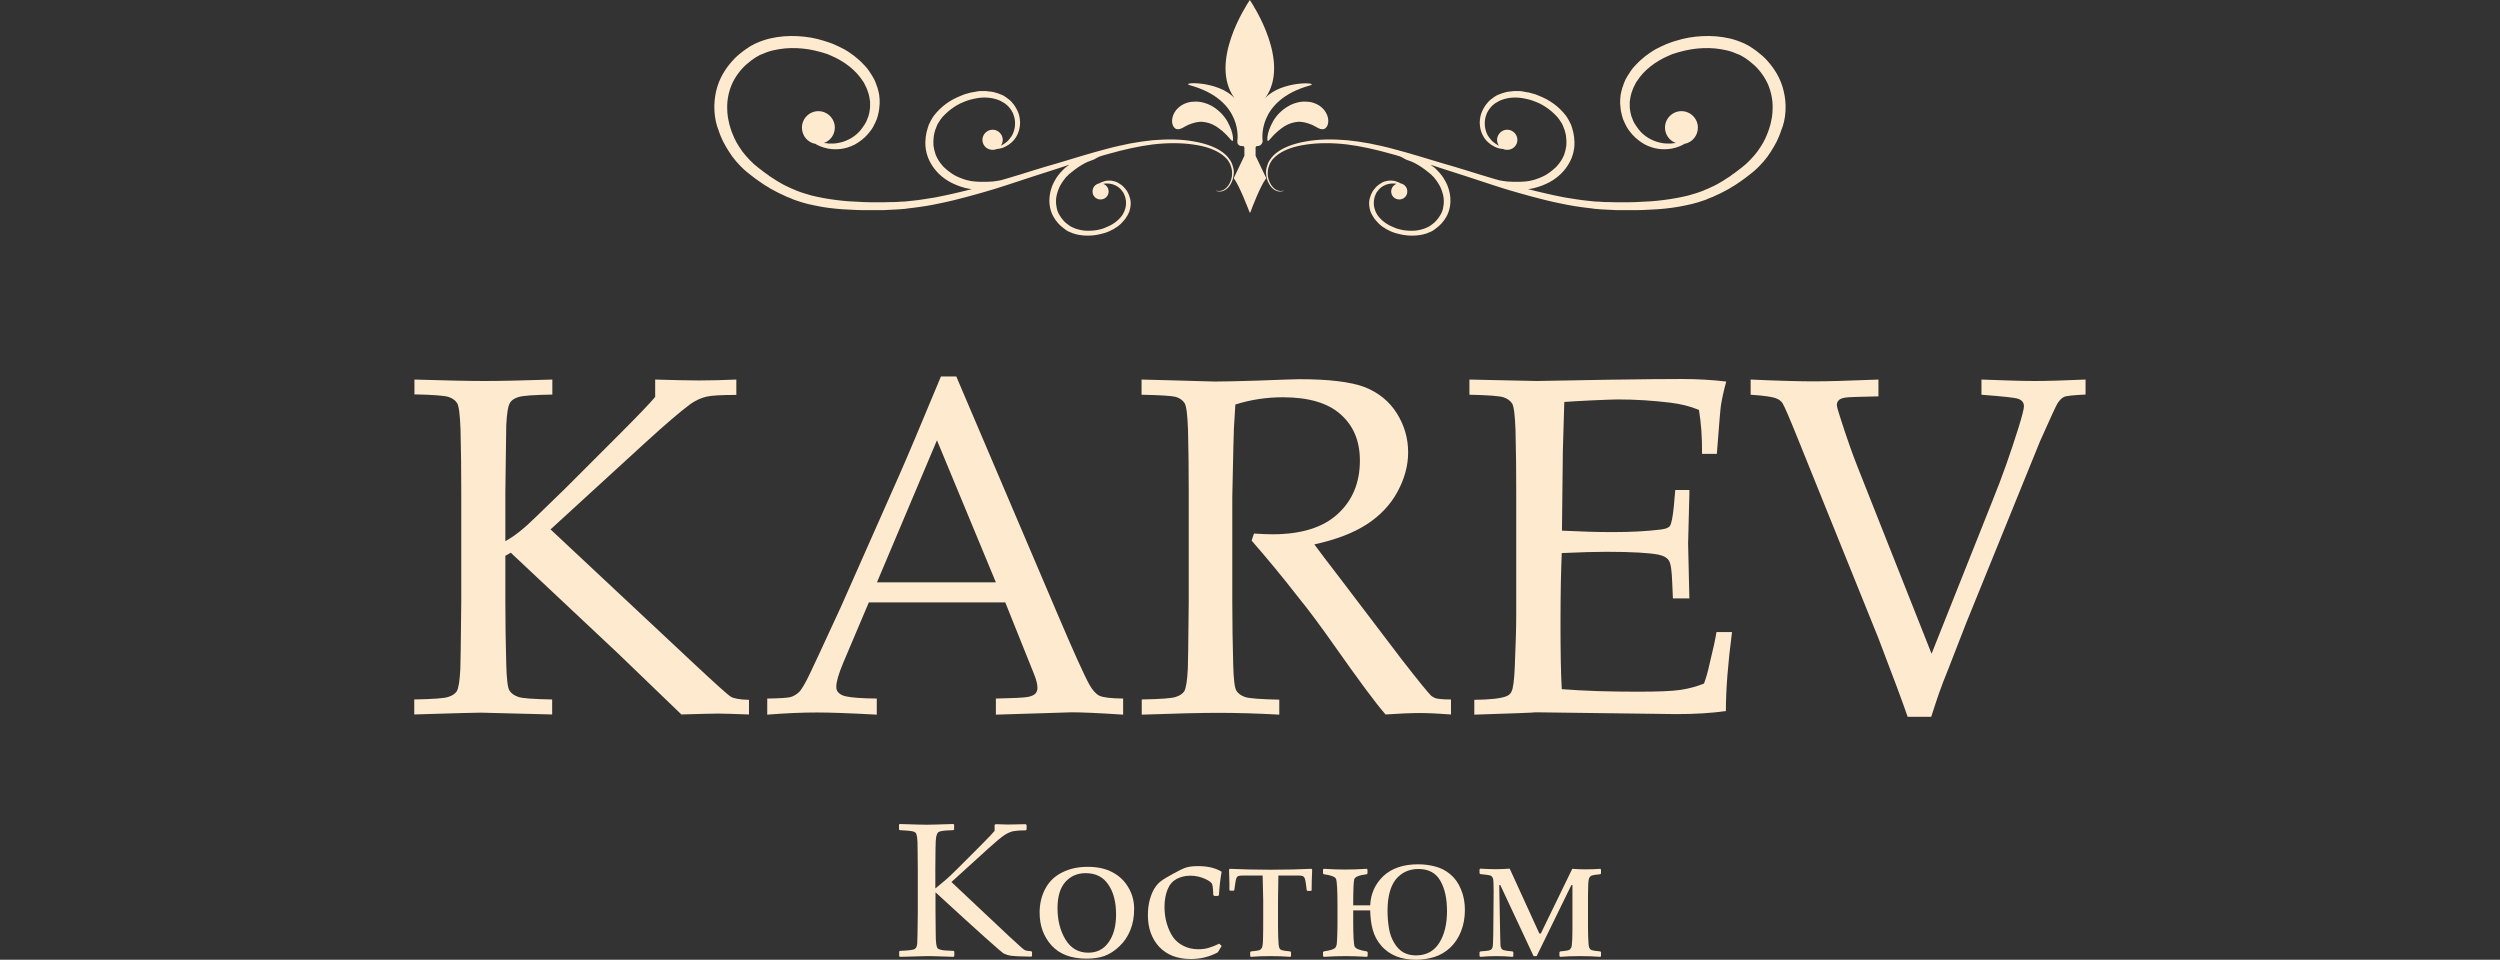
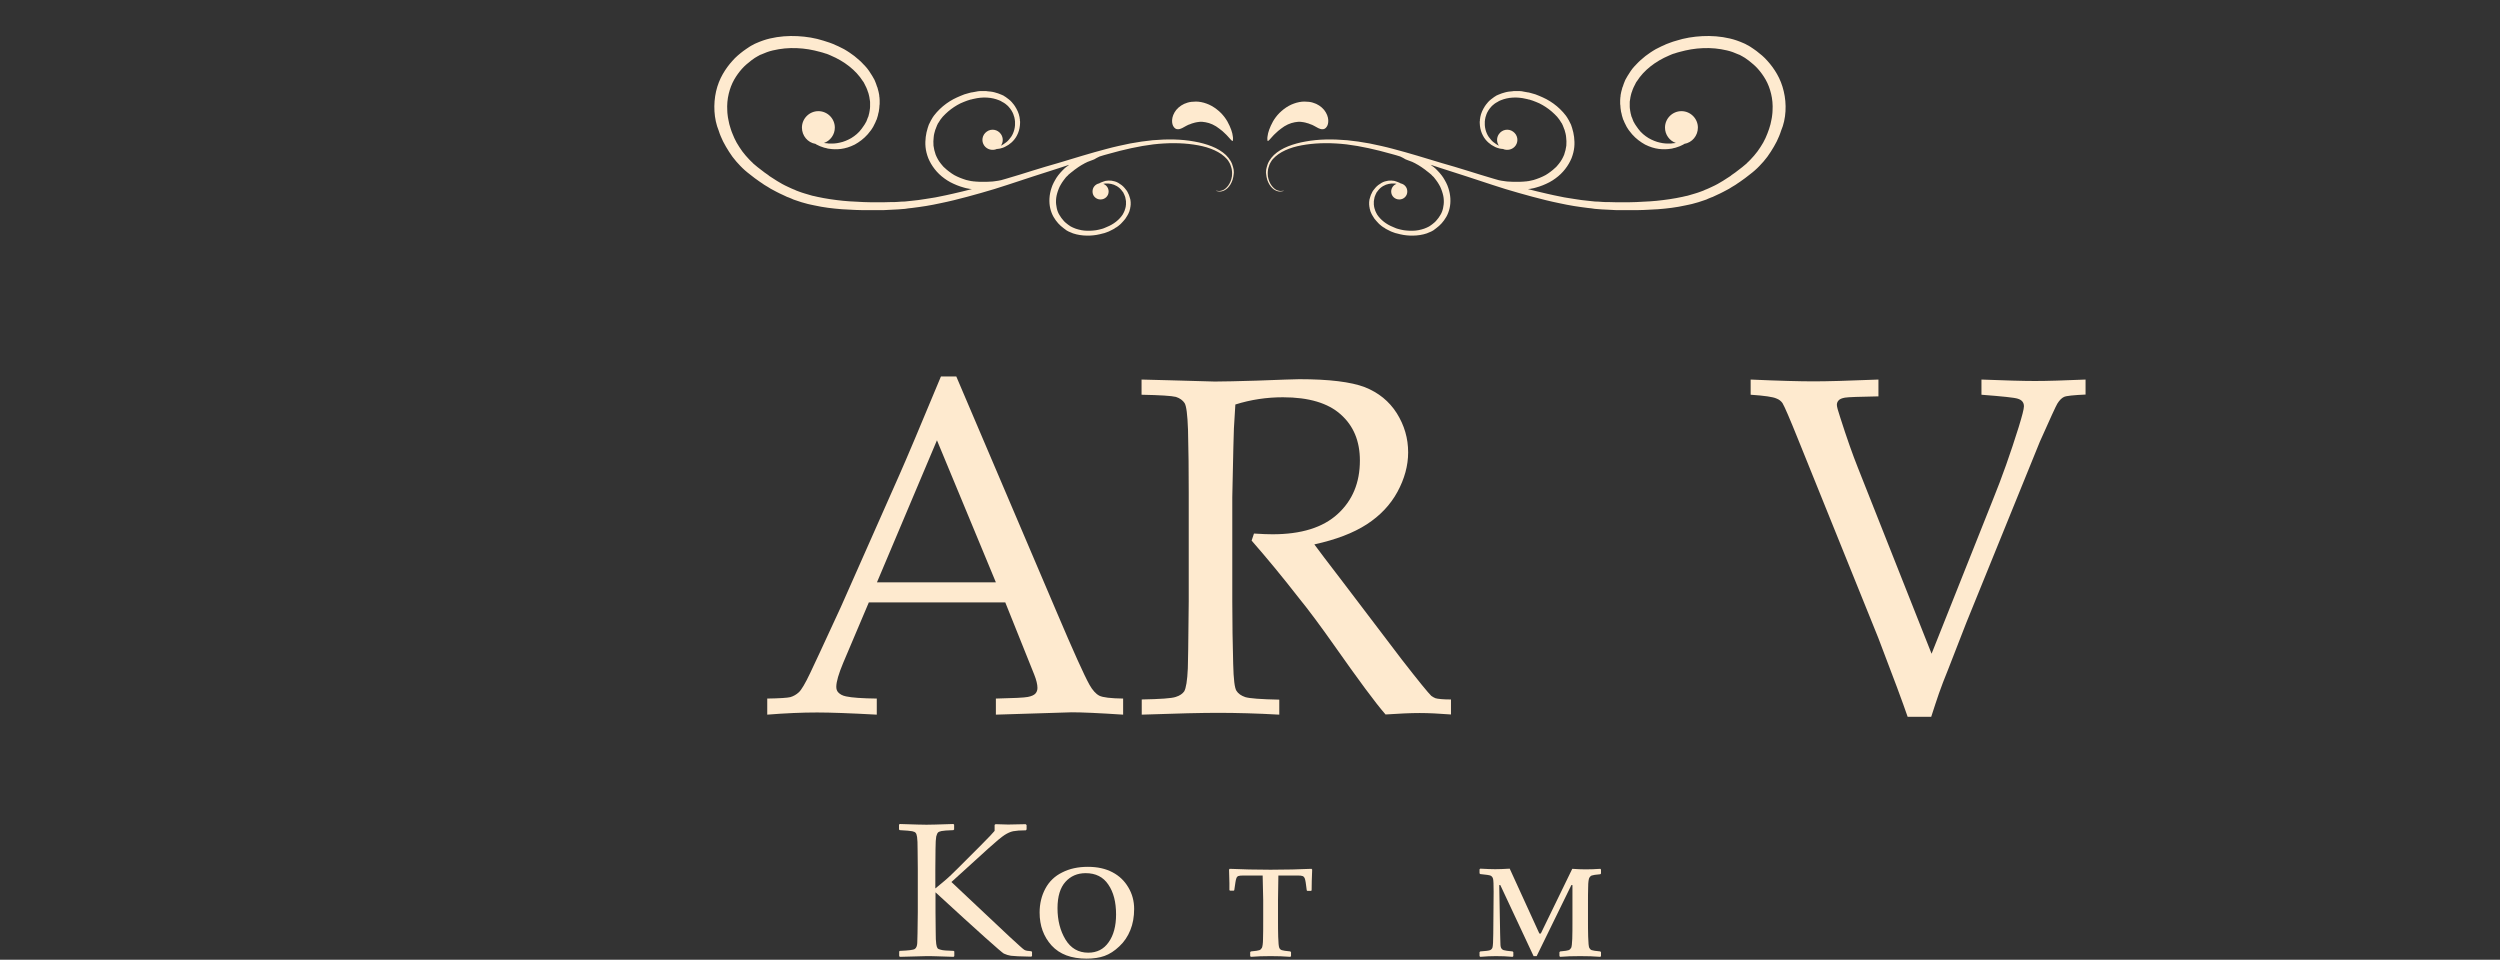
<svg xmlns="http://www.w3.org/2000/svg" id="Слой_1" x="0px" y="0px" viewBox="0 0 1383.2 531" style="enable-background:new 0 0 1383.2 531;" xml:space="preserve">
  <rect x="0" y="0" width="1383.2" height="531" fill="#333333" stroke="none" />
  <style type="text/css"> .st0{fill:#FEEACF;} </style>
  <g>
    <g>
      <path class="st0" d="M986.9,50.5c-0.8-3.5-2.1-6.7-3.7-9.5c-1.6-2.8-3.4-5.2-5.3-7.3c-1.8-2.1-4-3.9-6.1-5.5 c-0.6-0.4-1.1-0.8-1.7-1.2c-0.3-0.2-0.6-0.4-0.9-0.6l-0.9-0.6c-0.6-0.4-1.2-0.7-1.8-1l-0.9-0.5l-0.9-0.4c-2.5-1.1-5-2-7.6-2.6 c-2.6-0.6-5.1-1-7.7-1.2c-5.1-0.4-10.1-0.1-14.9,0.7c-2.4,0.4-4.8,1-7,1.7c-1.2,0.3-2.3,0.7-3.4,1.1c-0.6,0.2-1.1,0.4-1.6,0.6 c-0.5,0.2-1.1,0.4-1.6,0.7c-0.5,0.2-1.1,0.5-1.6,0.7c-0.5,0.3-1,0.5-1.6,0.8l-0.8,0.4l-0.8,0.4c-0.5,0.3-1,0.6-1.5,0.9 c-0.5,0.3-1,0.6-1.4,0.9l-0.7,0.5l-0.7,0.5c-0.5,0.3-0.9,0.7-1.4,1c-0.4,0.4-0.9,0.7-1.3,1.1c-0.4,0.3-0.9,0.7-1.3,1.1 c-0.4,0.4-0.8,0.7-1.2,1.1c-0.8,0.8-1.6,1.6-2.3,2.4c-1.5,1.6-2.7,3.5-3.8,5.3c-0.3,0.5-0.5,0.9-0.8,1.4l-0.4,0.7l-0.3,0.7 c-0.2,0.5-0.4,1-0.6,1.5c-0.2,0.5-0.3,1-0.5,1.5l-0.3,0.7c-0.1,0.2-0.1,0.5-0.2,0.8c-0.1,0.5-0.3,1-0.4,1.5 c-0.1,0.5-0.2,1-0.3,1.5l-0.1,0.8c0,0.3,0,0.5-0.1,0.8c0,0.5-0.1,1-0.1,1.5c0,0.5,0,1,0,1.5l0,0.7l0.1,0.7c0,0.5,0.1,1,0.1,1.5 c0.1,0.5,0.1,1,0.2,1.4c0,0.2,0.1,0.5,0.1,0.7l0.2,0.7c0.1,0.5,0.2,0.9,0.3,1.4c0.1,0.4,0.3,0.9,0.4,1.3c0.1,0.2,0.1,0.4,0.2,0.7 l0.3,0.6c0.2,0.4,0.3,0.8,0.5,1.2c0.2,0.4,0.4,0.8,0.6,1.2l0.3,0.6c0.1,0.2,0.2,0.4,0.3,0.6c0.2,0.4,0.5,0.7,0.7,1.1 c0.2,0.4,0.5,0.7,0.7,1c0.5,0.7,1,1.3,1.6,2c2.2,2.5,4.7,4.3,7.2,5.7c2.6,1.3,5.2,2.1,7.6,2.4c2.4,0.3,4.7,0.2,6.6-0.1 c0.2,0,0.5-0.1,0.7-0.1c0.2-0.1,0.5-0.1,0.7-0.2c0.4-0.1,0.9-0.2,1.3-0.3c0.8-0.3,1.6-0.5,2.3-0.8c0.7-0.3,1.3-0.6,1.9-0.9 c0.2-0.1,0.4-0.2,0.6-0.4c4.3-0.7,7.5-4.5,7.5-9c0-5-4.1-9.1-9.1-9.1s-9.1,4.1-9.1,9.1c0,3.9,2.5,7.3,6,8.5 c-0.2,0-0.4,0.1-0.7,0.1c-0.4,0-0.8,0.1-1.2,0.1c-0.2,0-0.4,0.1-0.6,0.1c-0.2,0-0.4,0-0.6,0c-1.7,0.1-3.7,0-5.7-0.5 c-2-0.4-4.2-1.3-6.3-2.5c-2.1-1.3-4.1-2.9-5.7-5.1c-0.4-0.6-0.8-1.1-1.2-1.7c-0.2-0.3-0.4-0.6-0.6-0.9c-0.2-0.3-0.3-0.6-0.5-0.9 c-0.1-0.2-0.2-0.3-0.3-0.5l-0.2-0.5c-0.1-0.3-0.3-0.7-0.4-1c-0.1-0.3-0.2-0.7-0.4-1l-0.2-0.5c-0.1-0.2-0.1-0.4-0.1-0.5 c-0.1-0.4-0.2-0.7-0.3-1.1c-0.1-0.4-0.1-0.7-0.2-1.1l-0.1-0.6c0-0.2,0-0.4-0.1-0.6c0-0.4-0.1-0.8-0.1-1.2c0-0.4,0-0.8,0-1.2l0-0.6 l0-0.6c0-0.4,0-0.8,0.1-1.2c0.1-0.4,0.1-0.8,0.2-1.2c0-0.2,0-0.4,0.1-0.6l0.1-0.6c0.1-0.4,0.2-0.8,0.3-1.2 c0.1-0.4,0.2-0.8,0.4-1.2c0.1-0.2,0.1-0.4,0.2-0.6l0.2-0.6c0.2-0.4,0.3-0.8,0.5-1.2c0.2-0.4,0.4-0.8,0.6-1.2l0.3-0.6l0.3-0.6 c0.2-0.4,0.4-0.8,0.7-1.1c3.8-6,10.2-11,17.8-14.2c0.5-0.2,1-0.4,1.4-0.6c0.5-0.2,1-0.4,1.5-0.5c1-0.3,2-0.7,3-0.9 c2-0.6,4.2-1,6.3-1.4c4.3-0.7,8.8-0.9,13.2-0.5c2.2,0.2,4.4,0.6,6.6,1.1c2.2,0.5,4.3,1.3,6.3,2.2l0.8,0.3l0.7,0.4 c0.5,0.3,1,0.5,1.4,0.8l0.7,0.4c0.2,0.1,0.5,0.3,0.7,0.5c0.5,0.3,0.9,0.7,1.4,1c1.8,1.4,3.6,2.9,5.1,4.6c1.5,1.7,3,3.7,4.3,6 c1.3,2.3,2.3,4.9,3,7.8c0.7,2.9,1,6,0.8,9.3c0,0.8-0.1,1.6-0.2,2.5c-0.1,0.8-0.2,1.7-0.4,2.5c-0.3,1.7-0.7,3.4-1.3,5.1 c-0.5,1.7-1.3,3.4-2,5.1c-0.8,1.7-1.7,3.4-2.8,5c-1,1.6-2.2,3.2-3.5,4.7c-0.7,0.7-1.3,1.5-2,2.2c-0.4,0.4-0.7,0.7-1.1,1.1 c-0.4,0.3-0.7,0.7-1.1,1.1c-0.4,0.4-0.8,0.7-1.2,1c-0.4,0.3-0.8,0.7-1.2,1c-0.9,0.7-1.7,1.3-2.6,2c-0.4,0.3-0.9,0.7-1.3,1 c-0.4,0.3-0.9,0.6-1.3,0.9c-0.4,0.3-0.9,0.6-1.3,1c-0.4,0.3-0.9,0.6-1.4,0.9c-0.9,0.6-1.9,1.2-2.8,1.8c-1,0.6-1.9,1.1-2.9,1.7 c-1,0.6-2,1-3,1.5c-0.5,0.2-1,0.5-1.5,0.7c-0.5,0.3-1,0.4-1.6,0.7c-0.5,0.2-1.1,0.4-1.6,0.7c-0.5,0.2-1.1,0.4-1.6,0.6 c-1.1,0.4-2.2,0.8-3.3,1.1c-1.1,0.3-2.2,0.7-3.4,1c-0.6,0.2-1.1,0.3-1.7,0.4c-0.6,0.1-1.1,0.3-1.7,0.4c-4.6,1-9.4,1.7-14.3,2.2 c-1.2,0.1-2.5,0.2-3.7,0.3l-1.9,0.1l-1.9,0.1c-1.2,0.1-2.5,0.1-3.8,0.2c-1.3,0-2.5,0.1-3.8,0.1c-1.3,0-2.5,0-3.8,0 c-1.3,0-2.5,0-3.8,0c-1.3,0-2.5-0.1-3.8-0.1l-1.9,0c-0.6,0-1.3-0.1-1.9-0.1c-1.3-0.1-2.5-0.2-3.8-0.2c-1.3-0.1-2.5-0.3-3.8-0.4 c-2.5-0.2-5.1-0.6-7.6-1c-1.3-0.2-2.5-0.4-3.8-0.6c-1.3-0.2-2.5-0.4-3.8-0.7c-2.5-0.5-5-1-7.5-1.6c-3.6-0.8-7.2-1.7-10.7-2.6 c0,0,0.1,0,0.1,0c0.4,0,0.7-0.1,1.1-0.1c0.4-0.1,0.7-0.1,1.1-0.2c0.7-0.1,1.4-0.3,2.1-0.5c1.4-0.4,2.7-0.8,3.9-1.3 c1.3-0.5,2.5-1.1,3.7-1.7c1.2-0.7,2.3-1.3,3.3-2.1c4.2-3,7.2-7.1,8.9-11.2c0.8-2.1,1.3-4.1,1.5-6.1c0.2-2,0.1-3.9-0.1-5.6 c-0.2-1.7-0.6-3.4-1.1-5c-0.1-0.4-0.3-0.8-0.4-1.2c-0.1-0.2-0.1-0.4-0.2-0.6l-0.3-0.6c-0.2-0.4-0.4-0.8-0.6-1.2l-0.3-0.6l-0.3-0.5 c-0.8-1.5-1.8-2.8-2.9-4c-1.1-1.2-2.2-2.3-3.4-3.3c-2.4-2-5.1-3.7-7.8-4.9c-1.4-0.6-2.7-1.2-4.1-1.7c-0.7-0.2-1.4-0.4-2.1-0.6 c-0.4-0.1-0.7-0.2-1.1-0.3c-0.4-0.1-0.7-0.2-1.1-0.2c-0.4-0.1-0.7-0.1-1.1-0.2c-0.4-0.1-0.7-0.1-1.1-0.2l-0.5-0.1l-0.5-0.1 c-0.4,0-0.7-0.1-1.1-0.1c-0.4,0-0.7,0-1.1,0l-0.5,0l-0.5,0c-0.4,0-0.7,0-1,0c-0.3,0-0.7,0-1,0.1c-0.3,0-0.7,0.1-1,0.1 c-0.3,0-0.7,0.1-1,0.1c-0.7,0.1-1.3,0.2-2,0.4c-1.3,0.3-2.6,0.8-3.8,1.3c-0.3,0.1-0.6,0.3-0.9,0.4l-0.4,0.2l-0.4,0.3 c-0.3,0.2-0.6,0.3-0.8,0.5c-0.3,0.2-0.5,0.4-0.8,0.6l-0.4,0.3c-0.1,0.1-0.2,0.2-0.4,0.3c-0.2,0.2-0.5,0.4-0.7,0.6 c-0.2,0.2-0.5,0.4-0.7,0.7l-0.3,0.3c-0.1,0.1-0.2,0.2-0.3,0.4c-0.2,0.2-0.4,0.5-0.6,0.7c-0.2,0.3-0.4,0.5-0.5,0.7l-0.3,0.4 l-0.2,0.4c-0.2,0.3-0.3,0.5-0.5,0.8c-0.1,0.3-0.3,0.5-0.4,0.8c-0.1,0.1-0.1,0.3-0.2,0.4l-0.2,0.4c-0.1,0.3-0.2,0.5-0.3,0.8 c-0.1,0.3-0.2,0.5-0.3,0.8c0,0.1-0.1,0.3-0.1,0.4l-0.1,0.4c-0.1,0.3-0.1,0.5-0.2,0.8c0,0.3-0.1,0.5-0.1,0.8l-0.1,0.4 c0,0.1,0,0.3,0,0.4c0,0.3,0,0.5-0.1,0.8c0,0.3,0,0.5,0,0.8c0,0.5,0.1,1,0.1,1.5c0.2,2,0.8,3.9,1.6,5.4c0.8,1.6,1.9,2.9,3,3.9 c1.1,1,2.3,1.8,3.4,2.3c0.1,0.1,0.3,0.1,0.4,0.2c0.1,0.1,0.3,0.1,0.4,0.2c0.3,0.1,0.5,0.2,0.8,0.3c0.5,0.1,1,0.3,1.4,0.4 c0.4,0.1,0.9,0.1,1.3,0.2c0.1,0,0.3,0,0.4,0c2.4,1.1,5.4,0.4,7-1.8c1.8-2.5,1.2-6-1.4-7.8c-2.5-1.8-6-1.2-7.8,1.4 c-1.4,2-1.3,4.6,0,6.4c-0.1-0.1-0.3-0.1-0.4-0.2c-0.2-0.1-0.4-0.2-0.7-0.4c-0.1-0.1-0.2-0.1-0.3-0.2c-0.1-0.1-0.2-0.1-0.3-0.2 c-0.9-0.6-1.9-1.3-2.7-2.3c-0.9-1-1.7-2.1-2.3-3.5c-0.6-1.4-1-2.9-1.1-4.6c0-0.4,0-0.8,0-1.3c0-0.2,0-0.4,0-0.7 c0-0.2,0.1-0.4,0.1-0.7c0-0.1,0-0.2,0-0.3l0.1-0.3c0-0.2,0.1-0.4,0.1-0.7c0.1-0.2,0.1-0.4,0.2-0.7l0.1-0.3c0-0.1,0.1-0.2,0.1-0.3 c0.1-0.2,0.2-0.4,0.2-0.7c0.1-0.2,0.2-0.4,0.3-0.6l0.1-0.3c0.1-0.1,0.1-0.2,0.2-0.3c0.1-0.2,0.2-0.4,0.3-0.6 c0.1-0.2,0.3-0.4,0.4-0.6l0.2-0.3l0.2-0.3c0.2-0.2,0.3-0.4,0.5-0.6c0.2-0.2,0.3-0.4,0.5-0.6c0.1-0.1,0.2-0.2,0.3-0.3l0.3-0.3 c0.2-0.2,0.4-0.3,0.6-0.5c0.2-0.2,0.4-0.3,0.6-0.5c0.1-0.1,0.2-0.2,0.3-0.2l0.3-0.2c0.2-0.1,0.4-0.3,0.7-0.4 c0.2-0.1,0.5-0.3,0.7-0.4l0.3-0.2l0.4-0.2c0.2-0.1,0.5-0.2,0.7-0.3c4.1-1.7,9-2,14-0.8c0.3,0.1,0.6,0.1,0.9,0.2 c0.3,0.1,0.6,0.2,0.9,0.2c0.6,0.2,1.2,0.4,1.9,0.6c1.2,0.4,2.5,1,3.7,1.5c2.4,1.2,4.7,2.7,6.8,4.5c1.1,0.9,2,1.9,3,2.9 c0.9,1,1.7,2.2,2.4,3.4l0.3,0.4l0.2,0.5c0.2,0.3,0.3,0.6,0.4,0.9l0.2,0.5c0.1,0.2,0.1,0.3,0.2,0.5c0.1,0.3,0.2,0.7,0.4,1 c0.4,1.4,0.8,2.7,0.9,4.2c0.2,1.4,0.2,2.9,0.1,4.6c-0.2,1.6-0.6,3.3-1.2,5c-0.7,1.7-1.6,3.4-2.9,5c-0.3,0.4-0.6,0.8-1,1.2 c-0.3,0.4-0.7,0.8-1.1,1.1c-0.8,0.7-1.6,1.5-2.5,2.1c-0.9,0.7-1.8,1.3-2.8,1.9c-1,0.5-2.1,1.1-3.2,1.5c-1.1,0.5-2.3,0.8-3.4,1.2 c-0.6,0.1-1.2,0.3-1.8,0.4c-0.3,0.1-0.6,0.1-0.9,0.2c-0.3,0-0.6,0.1-0.9,0.1c-0.3,0.1-0.6,0.1-0.9,0.1c-0.3,0-0.6,0.1-1,0.1 c-0.7,0-1.3,0.1-2,0.1c-0.3,0-0.7,0-1,0c-0.3,0-0.7,0-1,0c-0.3,0-0.7,0-1,0c-0.3,0-0.7,0-1,0c-0.7,0-1.4-0.1-2.1-0.1 c-0.7,0-1.4-0.1-2.1-0.2c-0.7-0.1-1.4-0.2-2.1-0.3c-0.3-0.1-0.7-0.1-1-0.2c-0.2,0-0.3-0.1-0.5-0.1c-0.9-0.3-1.8-0.5-2.8-0.8 c-4.8-1.4-9.6-2.9-14.4-4.4c-4.8-1.5-9.5-2.9-14.1-4.2c-9.3-2.8-18.3-5.6-27.1-7.9c-4.4-1.2-8.7-2.1-13-3 c-4.3-0.8-8.4-1.4-12.5-1.8c-8.2-0.7-15.9-0.6-22.9,0.7c-3.5,0.6-6.8,1.5-9.8,2.7c-3,1.2-5.7,2.8-7.8,4.8c-1,1-1.9,2.1-2.6,3.3 c-0.7,1.2-1.1,2.4-1.4,3.6c-0.1,0.3-0.1,0.6-0.2,0.9c-0.1,0.3-0.1,0.6-0.1,0.9c-0.1,0.6-0.1,1.2,0,1.7c0.1,1.1,0.3,2.2,0.6,3.2 c0.6,1.9,1.6,3.5,2.7,4.6c1.1,1.1,2.4,1.7,3.4,1.9c1.1,0.2,1.9,0,2.4-0.1c0.3-0.1,0.5-0.1,0.6-0.2c0.1-0.1,0.2-0.1,0.2-0.1 c0,0-0.3,0-0.8,0.1c-0.5,0.1-1.3,0.2-2.3-0.1c-1-0.2-2.1-0.9-3.1-2c-1-1.1-1.9-2.6-2.4-4.5c-0.3-0.9-0.4-1.9-0.4-3 c0-0.5,0-1.1,0.1-1.6c0-0.3,0.1-0.6,0.1-0.8c0.1-0.3,0.1-0.6,0.2-0.8c0.3-1.1,0.7-2.2,1.4-3.3c0.6-1.1,1.5-2,2.5-2.9 c2-1.8,4.6-3.2,7.5-4.3c2.9-1.1,6.1-1.8,9.5-2.3c6.8-1,14.4-1,22.3-0.1c4,0.5,8.1,1.2,12.2,2.1c4.2,0.9,8.4,2,12.7,3.2 c1.6,0.4,3.2,0.9,4.8,1.4c1,0.5,2.1,1,3,1.6c0.4,0.2,0.9,0.3,1.3,0.5c0.3,0.1,0.5,0.2,0.8,0.3c0.3,0.1,0.5,0.2,0.8,0.3 c0.3,0.1,0.5,0.2,0.8,0.3c0.3,0.1,0.5,0.2,0.8,0.4c0.5,0.2,1,0.5,1.5,0.8c0.5,0.3,1,0.5,1.4,0.8c0.5,0.3,0.9,0.6,1.4,0.9 c0.2,0.1,0.5,0.3,0.7,0.5c0.2,0.2,0.4,0.3,0.7,0.5c0.2,0.2,0.4,0.3,0.7,0.5c0.2,0.2,0.4,0.3,0.6,0.5c0.4,0.3,0.8,0.6,1.3,1 c0.2,0.2,0.4,0.3,0.6,0.5c0.2,0.2,0.4,0.3,0.6,0.5c0.2,0.2,0.4,0.3,0.5,0.5c0.2,0.2,0.3,0.4,0.5,0.5c0.4,0.3,0.7,0.7,1,1.1 c0.6,0.8,1.2,1.5,1.7,2.3c0.5,0.8,1,1.6,1.4,2.4c0.4,0.8,0.7,1.7,1,2.5c0.3,0.8,0.5,1.7,0.7,2.5c0.1,0.4,0.1,0.8,0.2,1.2 c0,0.4,0.1,0.8,0.1,1.2c0.1,1.6-0.1,3.1-0.4,4.5c-0.3,1.4-0.8,2.7-1.5,3.8c-0.6,1.1-1.4,2.1-2.1,2.9c-0.7,0.9-1.6,1.6-2.5,2.3 c-0.2,0.2-0.5,0.3-0.7,0.5c-0.1,0.1-0.2,0.2-0.3,0.2l-0.3,0.2c-0.2,0.2-0.5,0.3-0.7,0.4l-0.4,0.2l-0.4,0.2c-1,0.5-2,0.8-3.1,1.1 c-1.1,0.3-2.2,0.5-3.2,0.6c-2.2,0.2-4.4,0.1-6.5-0.2c-1.1-0.2-2.1-0.4-3.1-0.7c-0.5-0.1-1-0.3-1.5-0.5c-0.2-0.1-0.5-0.2-0.7-0.3 c-0.2-0.1-0.5-0.2-0.7-0.3c-3.8-1.5-6.9-4-8.8-6.9c-0.1-0.2-0.2-0.4-0.3-0.6l-0.2-0.3l-0.1-0.3c-0.1-0.2-0.2-0.4-0.3-0.6 c-0.1-0.2-0.2-0.4-0.2-0.6l-0.1-0.3c0-0.1-0.1-0.2-0.1-0.3c-0.1-0.2-0.1-0.4-0.2-0.6c0-0.2-0.1-0.4-0.1-0.6l-0.1-0.3 c0-0.1,0-0.2,0-0.3c0-0.2-0.1-0.4-0.1-0.6c0-0.2,0-0.4,0-0.6l0-0.3l0-0.3c0-0.2,0-0.4,0-0.6c0-0.2,0-0.4,0.1-0.6 c0-0.1,0-0.2,0-0.3l0.1-0.3c0-0.2,0.1-0.4,0.1-0.6c0-0.2,0.1-0.4,0.1-0.5c0-0.1,0-0.2,0.1-0.3l0.1-0.3c0.1-0.2,0.1-0.3,0.2-0.5 c0.1-0.2,0.1-0.3,0.2-0.5l0.1-0.2c0-0.1,0.1-0.2,0.1-0.2c0.1-0.2,0.2-0.3,0.2-0.5c0.1-0.2,0.2-0.3,0.3-0.4 c0.2-0.3,0.4-0.6,0.6-0.8c0.8-1.1,1.8-1.9,2.8-2.5c1-0.6,2.1-1,3.1-1.2c1-0.2,2-0.3,2.8-0.2c0.1,0,0.2,0,0.3,0c0.1,0,0.2,0,0.3,0 c0.2,0,0.4,0,0.6,0.1c0.1,0,0.2,0,0.3,0.1c-1.7,0.6-2.9,2.3-2.9,4.2c0,2.5,2,4.4,4.5,4.4c2.5,0,4.5-2,4.4-4.5c0-2.2-1.6-4-3.7-4.4 c-0.1-0.1-0.2-0.1-0.3-0.2c-0.3-0.1-0.6-0.3-0.9-0.4c-0.3-0.1-0.7-0.3-1.1-0.4c-0.2-0.1-0.4-0.1-0.6-0.2c-0.1,0-0.2-0.1-0.3-0.1 c-0.1,0-0.2,0-0.4-0.1c-1-0.2-2.1-0.2-3.2-0.1c-1.2,0.2-2.5,0.5-3.7,1.2c-1.2,0.7-2.5,1.6-3.5,2.8c-0.3,0.3-0.5,0.6-0.8,1 c-0.1,0.2-0.2,0.3-0.4,0.5c-0.1,0.2-0.2,0.4-0.3,0.5c-0.1,0.1-0.1,0.2-0.2,0.3l-0.1,0.3c-0.1,0.2-0.2,0.4-0.3,0.6 c-0.1,0.2-0.2,0.4-0.3,0.6l-0.1,0.3c0,0.1-0.1,0.2-0.1,0.3c-0.1,0.2-0.1,0.4-0.2,0.6c-0.1,0.2-0.1,0.4-0.2,0.7l-0.1,0.3 c0,0.1,0,0.2-0.1,0.3c0,0.2-0.1,0.5-0.1,0.7c0,0.2,0,0.5-0.1,0.7l0,0.4l0,0.4c0,0.2,0,0.5,0,0.7c0,0.2,0,0.5,0.1,0.7 c0,0.1,0,0.2,0,0.4l0.1,0.4c0,0.2,0.1,0.5,0.1,0.7c0.1,0.2,0.1,0.5,0.2,0.7c0,0.1,0.1,0.2,0.1,0.4l0.1,0.4 c0.1,0.2,0.2,0.5,0.3,0.7c0.1,0.2,0.2,0.5,0.3,0.7l0.2,0.4l0.2,0.3c0.1,0.2,0.2,0.5,0.4,0.7c0.5,0.9,1.1,1.8,1.9,2.6 c0.3,0.4,0.7,0.8,1.1,1.2c0.2,0.2,0.4,0.4,0.6,0.6c0.2,0.2,0.4,0.4,0.6,0.5c0.2,0.2,0.4,0.3,0.6,0.5c0.2,0.2,0.4,0.3,0.7,0.5 l0.3,0.2l0.4,0.2c0.2,0.2,0.5,0.3,0.7,0.5c0.2,0.1,0.5,0.3,0.7,0.4l0.4,0.2l0.4,0.2c0.3,0.1,0.5,0.3,0.8,0.4 c0.3,0.1,0.5,0.2,0.8,0.4c0.3,0.1,0.5,0.2,0.8,0.3c0.3,0.1,0.5,0.2,0.8,0.3c0.5,0.2,1.1,0.4,1.7,0.5c1.1,0.3,2.3,0.6,3.5,0.8 c2.4,0.4,4.8,0.5,7.3,0.3c1.3-0.1,2.5-0.3,3.8-0.6c1.3-0.3,2.5-0.7,3.7-1.3l0.5-0.2l0.4-0.2c0.3-0.2,0.6-0.3,0.9-0.5l0.4-0.3 c0.1-0.1,0.3-0.2,0.4-0.3c0.3-0.2,0.5-0.4,0.8-0.6c1.1-0.8,2.1-1.7,3-2.7c0.9-1,1.8-2.2,2.6-3.6c0.8-1.4,1.4-3,1.8-4.7 c0.8-3.4,0.6-7.5-0.7-11.3c-0.3-1-0.7-1.9-1.2-2.9c-0.5-0.9-1-1.9-1.6-2.8c-0.6-0.9-1.3-1.8-2-2.6c-0.4-0.4-0.7-0.8-1.1-1.2 c-0.2-0.2-0.4-0.4-0.6-0.6c-0.2-0.2-0.4-0.4-0.6-0.6c-0.2-0.2-0.4-0.4-0.7-0.6c-0.2-0.2-0.4-0.4-0.7-0.5c-0.4-0.3-0.9-0.7-1.3-1 c0,0,0,0,0,0c1.9,0.6,3.8,1.3,5.8,1.9c4.6,1.5,9.3,3,14,4.5c4.7,1.5,9.5,3.1,14.3,4.7c4.8,1.6,9.7,3.1,14.7,4.5c5,1.4,10,2.8,15,4 c2.5,0.6,5.1,1.2,7.6,1.7c1.3,0.3,2.6,0.5,3.9,0.8c1.3,0.2,2.6,0.5,3.9,0.7c2.6,0.4,5.2,0.8,7.8,1.1c1.3,0.1,2.6,0.3,3.9,0.5 c1.3,0.1,2.6,0.2,3.9,0.3c0.7,0,1.3,0.1,2,0.1l2,0.1c1.3,0.1,2.6,0.1,3.9,0.2c1.3,0,2.6,0,3.9,0c1.3,0,2.6,0,3.9,0 c1.3,0,2.6,0,3.9,0c1.3,0,2.6-0.1,3.8-0.1l1.9-0.1l1.9-0.1c1.3-0.1,2.6-0.1,3.8-0.2c5.1-0.4,10.2-1,15.1-2.1 c0.6-0.1,1.2-0.3,1.9-0.4c0.6-0.1,1.2-0.3,1.8-0.4c1.2-0.3,2.4-0.7,3.6-1c1.2-0.4,2.4-0.8,3.6-1.2c0.6-0.2,1.2-0.4,1.7-0.7 c0.6-0.2,1.2-0.5,1.7-0.7c0.6-0.2,1.2-0.4,1.7-0.7c0.6-0.3,1.1-0.5,1.7-0.8c1.1-0.5,2.2-1,3.3-1.6c1.1-0.6,2.1-1.1,3.2-1.7 c1-0.6,2-1.3,3.1-1.9c0.5-0.3,1-0.6,1.5-1c0.5-0.3,1-0.7,1.5-1c0.5-0.3,1-0.7,1.4-1c0.5-0.3,0.9-0.7,1.4-1 c0.9-0.7,1.8-1.4,2.7-2.1c0.5-0.4,0.9-0.7,1.4-1.1c0.5-0.4,0.9-0.7,1.3-1.1c0.4-0.4,0.9-0.8,1.3-1.2c0.4-0.4,0.8-0.8,1.2-1.2 c0.8-0.8,1.6-1.7,2.3-2.5c1.5-1.7,2.8-3.5,4-5.4c1.2-1.8,2.3-3.8,3.3-5.7c0.9-1.9,1.8-3.9,2.4-5.9 C988.3,65.7,988.6,57.5,986.9,50.5z" />
      <g>
        <g>
          <path class="st0" d="M731.8,71.5c0.8,0,1.6-0.4,2.2-1.3c0.6-0.8,1-2.1,0.9-3.8c-0.1-1.7-0.8-3.7-2.3-5.6c-1.5-1.8-3.7-3.3-6.2-4 c-1.2-0.4-2.9-0.6-4.7-0.6c-1.8,0-3.9,0.4-5.8,1.1c-2,0.7-3.9,1.8-5.6,3.1c-1.7,1.3-3.2,2.8-4.4,4.4c-1.2,1.6-2.1,3.2-2.8,4.8 c-0.3,0.8-0.6,1.5-0.9,2.2c-0.2,0.7-0.4,1.4-0.6,2c-0.1,0.6-0.2,1.2-0.3,1.7c-0.1,0.5-0.1,0.9-0.1,1.3c0,0.7,0.1,1.2,0.2,1.2 c0.2,0.1,0.5-0.2,1-0.7c0.5-0.6,1.2-1.3,1.9-2.1c0.4-0.4,0.8-0.9,1.3-1.3c0.5-0.5,1-0.9,1.5-1.4c1.1-0.9,2.3-1.8,3.5-2.6 c1.3-0.8,2.6-1.4,3.9-1.8c1.3-0.4,2.6-0.6,3.7-0.7c1.1-0.1,2.1,0.1,2.9,0.2c0.2,0,0.4,0.1,0.5,0.1c0.2,0,0.3,0.1,0.5,0.1 c0.1,0,0.3,0.1,0.4,0.1c0.1,0,0.2,0.1,0.3,0.1c0.8,0.2,1.5,0.4,2.1,0.7c0.7,0.2,1.4,0.5,2.1,0.9 C728.6,70.4,730.1,71.6,731.8,71.5z" />
        </g>
        <g>
          <path class="st0" d="M651.6,71.5c-0.8,0-1.6-0.4-2.2-1.3c-0.6-0.8-1-2.1-0.9-3.8c0.1-1.7,0.8-3.7,2.3-5.6c1.5-1.8,3.7-3.3,6.2-4 c1.2-0.4,2.9-0.6,4.7-0.6c1.8,0,3.9,0.4,5.8,1.1c2,0.7,3.9,1.8,5.6,3.1c1.7,1.3,3.2,2.8,4.4,4.4c1.2,1.6,2.1,3.2,2.8,4.8 c0.3,0.8,0.6,1.5,0.9,2.2c0.2,0.7,0.4,1.4,0.6,2c0.1,0.6,0.2,1.2,0.3,1.7c0.1,0.5,0.1,0.9,0.1,1.3c0,0.7-0.1,1.2-0.2,1.2 c-0.2,0.1-0.5-0.2-1-0.7c-0.5-0.6-1.2-1.3-1.9-2.1c-0.4-0.4-0.8-0.9-1.3-1.3c-0.5-0.5-1-0.9-1.5-1.4c-1.1-0.9-2.3-1.8-3.5-2.6 c-1.3-0.8-2.6-1.4-3.9-1.8c-1.3-0.4-2.6-0.6-3.7-0.7c-1.1-0.1-2.1,0.1-2.9,0.2c-0.2,0-0.4,0.1-0.5,0.1c-0.2,0-0.3,0.1-0.5,0.1 c-0.1,0-0.3,0.1-0.4,0.1c-0.1,0-0.2,0.1-0.3,0.1c-0.8,0.2-1.5,0.4-2.1,0.7c-0.7,0.2-1.4,0.5-2.1,0.9 C654.8,70.4,653.3,71.6,651.6,71.5z" />
        </g>
-         <path class="st0" d="M700,54.3C714.2,34.6,693.5,3,691.5,0v0c0,0,0,0,0,0c0,0,0,0,0,0v0c-2,3-22.7,34.5-8.5,54.3 c-8.9-9.9-30.9-8.9-24.5-7.1c29.8,8.3,26.1,30.7,26.1,30.7c0,0,0,0.6,0,0.6c0,1.3,1,2.3,2.3,2.3h0.7c0.5,0,0.9,0.4,0.9,0.9v4.3 c0,0.1,0,0.3-0.1,0.4l-5.8,12.2l0.1,0.1c3.1,4.2,7.7,16.3,8.7,18.8c0.1,0.2,0.3,0.2,0.4,0c0.9-2.5,5.5-14.6,8.7-18.8l0.1-0.1 l-5.8-12.2c-0.1-0.1-0.1-0.2-0.1-0.4v-4.3c0-0.5,0.4-0.9,0.9-0.9h0.2c1.5,0,2.8-1.3,2.8-2.8v0c0,0-3.7-22.4,26.1-30.7 C730.9,45.5,708.9,44.4,700,54.3z" />
      </g>
      <path class="st0" d="M396.2,50.5c0.8-3.5,2.1-6.7,3.7-9.5c1.6-2.8,3.4-5.2,5.3-7.3c1.8-2.1,4-3.9,6.1-5.5c0.6-0.4,1.1-0.8,1.7-1.2 c0.3-0.2,0.6-0.4,0.9-0.6l0.9-0.6c0.6-0.4,1.2-0.7,1.8-1l0.9-0.5l0.9-0.4c2.5-1.1,5-2,7.6-2.6c2.6-0.6,5.1-1,7.7-1.2 c5.1-0.4,10.1-0.1,14.9,0.7c2.4,0.4,4.8,1,7,1.7c1.1,0.3,2.3,0.7,3.4,1.1c0.6,0.2,1.1,0.4,1.6,0.6c0.5,0.2,1.1,0.4,1.6,0.7 c0.5,0.2,1.1,0.5,1.6,0.7c0.5,0.3,1,0.5,1.6,0.8l0.8,0.4l0.8,0.4c0.5,0.3,1,0.6,1.5,0.9c0.5,0.3,1,0.6,1.4,0.9l0.7,0.5l0.7,0.5 c0.5,0.3,0.9,0.7,1.4,1c0.4,0.4,0.9,0.7,1.3,1.1c0.4,0.3,0.9,0.7,1.3,1.1c0.4,0.4,0.8,0.7,1.2,1.1c0.8,0.8,1.6,1.6,2.3,2.4 c1.5,1.6,2.7,3.5,3.8,5.3c0.3,0.5,0.5,0.9,0.8,1.4l0.4,0.7l0.3,0.7c0.2,0.5,0.4,1,0.6,1.5c0.2,0.5,0.3,1,0.5,1.5l0.3,0.7 c0.1,0.2,0.1,0.5,0.2,0.8c0.1,0.5,0.3,1,0.4,1.5c0.1,0.5,0.2,1,0.3,1.5l0.1,0.8c0,0.3,0,0.5,0.1,0.8c0,0.5,0.1,1,0.1,1.5 c0,0.5,0,1,0,1.5l0,0.7l-0.1,0.7c0,0.5-0.1,1-0.1,1.5c-0.1,0.5-0.1,1-0.2,1.4c0,0.2-0.1,0.5-0.1,0.7l-0.2,0.7 c-0.1,0.5-0.2,0.9-0.3,1.4c-0.1,0.4-0.3,0.9-0.4,1.3c-0.1,0.2-0.1,0.4-0.2,0.7l-0.3,0.6c-0.2,0.4-0.3,0.8-0.5,1.2 c-0.2,0.4-0.4,0.8-0.6,1.2l-0.3,0.6c-0.1,0.2-0.2,0.4-0.3,0.6c-0.2,0.4-0.5,0.7-0.7,1.1c-0.2,0.4-0.5,0.7-0.7,1 c-0.5,0.7-1,1.3-1.6,2c-2.2,2.5-4.7,4.3-7.2,5.7c-2.6,1.3-5.2,2.1-7.6,2.4c-2.4,0.3-4.7,0.2-6.6-0.1c-0.2,0-0.5-0.1-0.7-0.1 c-0.2-0.1-0.5-0.1-0.7-0.2c-0.4-0.1-0.9-0.2-1.3-0.3c-0.8-0.3-1.6-0.5-2.3-0.8c-0.7-0.3-1.3-0.6-1.9-0.9c-0.2-0.1-0.4-0.2-0.6-0.4 c-4.3-0.7-7.5-4.5-7.5-9c0-5,4.1-9.1,9.1-9.1c5,0,9.1,4.1,9.1,9.1c0,3.9-2.5,7.3-6,8.5c0.2,0,0.4,0.1,0.7,0.1 c0.4,0,0.8,0.1,1.2,0.1c0.2,0,0.4,0.1,0.6,0.1c0.2,0,0.4,0,0.6,0c1.7,0.1,3.7,0,5.7-0.5c2-0.4,4.2-1.3,6.3-2.5 c2.1-1.3,4.1-2.9,5.7-5.1c0.4-0.6,0.8-1.1,1.2-1.7c0.2-0.3,0.4-0.6,0.6-0.9c0.2-0.3,0.3-0.6,0.5-0.9c0.1-0.2,0.2-0.3,0.3-0.5 l0.2-0.5c0.1-0.3,0.3-0.7,0.4-1c0.1-0.3,0.2-0.7,0.4-1l0.2-0.5c0.1-0.2,0.1-0.4,0.1-0.5c0.1-0.4,0.2-0.7,0.3-1.1 c0.1-0.4,0.1-0.7,0.2-1.1l0.1-0.6c0-0.2,0-0.4,0.1-0.6c0-0.4,0.1-0.8,0.1-1.2c0-0.4,0-0.8,0-1.2l0-0.6l0-0.6c0-0.4,0-0.8-0.1-1.2 c-0.1-0.4-0.1-0.8-0.2-1.2c0-0.2,0-0.4-0.1-0.6l-0.1-0.6c-0.1-0.4-0.2-0.8-0.3-1.2c-0.1-0.4-0.2-0.8-0.4-1.2 c-0.1-0.2-0.1-0.4-0.2-0.6l-0.2-0.6c-0.2-0.4-0.3-0.8-0.5-1.2c-0.2-0.4-0.4-0.8-0.6-1.2l-0.3-0.6l-0.3-0.6 c-0.2-0.4-0.4-0.8-0.7-1.1c-3.8-6-10.2-11-17.8-14.2c-0.5-0.2-1-0.4-1.4-0.6c-0.5-0.2-1-0.4-1.5-0.5c-1-0.3-2-0.7-3-0.9 c-2-0.6-4.2-1-6.3-1.4c-4.3-0.7-8.8-0.9-13.2-0.5c-2.2,0.2-4.4,0.6-6.6,1.1c-2.2,0.5-4.3,1.3-6.3,2.2l-0.8,0.3l-0.7,0.4 c-0.5,0.3-1,0.5-1.4,0.8l-0.7,0.4c-0.2,0.1-0.5,0.3-0.7,0.5c-0.5,0.3-0.9,0.7-1.4,1c-1.8,1.4-3.6,2.9-5.1,4.6 c-1.5,1.7-3,3.7-4.3,6c-1.3,2.3-2.3,4.9-3,7.8c-0.7,2.9-1,6-0.8,9.3c0,0.8,0.1,1.6,0.2,2.5c0.1,0.8,0.2,1.7,0.4,2.5 c0.3,1.7,0.7,3.4,1.3,5.1c0.5,1.7,1.3,3.4,2,5.1c0.8,1.7,1.7,3.4,2.8,5c1,1.6,2.2,3.2,3.5,4.7c0.7,0.7,1.3,1.5,2,2.2 c0.4,0.4,0.7,0.7,1.1,1.1c0.4,0.3,0.7,0.7,1.1,1.1c0.4,0.4,0.8,0.7,1.2,1c0.4,0.3,0.8,0.7,1.2,1c0.9,0.7,1.7,1.3,2.6,2 c0.4,0.3,0.9,0.7,1.3,1c0.4,0.3,0.9,0.6,1.3,0.9c0.4,0.3,0.9,0.6,1.3,1c0.4,0.3,0.9,0.6,1.4,0.9c0.9,0.6,1.9,1.2,2.8,1.8 c1,0.6,1.9,1.1,2.9,1.7c1,0.6,2,1,3,1.5c0.5,0.2,1,0.5,1.5,0.7c0.5,0.3,1,0.4,1.6,0.7c0.5,0.2,1.1,0.4,1.6,0.7 c0.5,0.2,1.1,0.4,1.6,0.6c1.1,0.4,2.2,0.8,3.3,1.1c1.1,0.3,2.2,0.7,3.4,1c0.6,0.2,1.1,0.3,1.7,0.4c0.6,0.1,1.1,0.3,1.7,0.4 c4.6,1,9.4,1.7,14.3,2.2c1.2,0.1,2.5,0.2,3.7,0.3l1.9,0.1l1.9,0.1c1.2,0.1,2.5,0.1,3.8,0.2c1.3,0,2.5,0.1,3.8,0.1 c1.3,0,2.5,0,3.8,0c1.3,0,2.5,0,3.8,0c1.3,0,2.5-0.1,3.8-0.1l1.9,0c0.6,0,1.3-0.1,1.9-0.1c1.3-0.1,2.5-0.2,3.8-0.2 c1.3-0.1,2.5-0.3,3.8-0.4c2.5-0.2,5.1-0.6,7.6-1c1.3-0.2,2.5-0.4,3.8-0.6c1.3-0.2,2.5-0.4,3.8-0.7c2.5-0.5,5-1,7.5-1.6 c3.6-0.8,7.2-1.7,10.7-2.6c0,0-0.1,0-0.1,0c-0.4,0-0.7-0.1-1.1-0.1c-0.4-0.1-0.7-0.1-1.1-0.2c-0.7-0.1-1.4-0.3-2.1-0.5 c-1.4-0.4-2.7-0.8-3.9-1.3c-1.3-0.5-2.5-1.1-3.7-1.7c-1.2-0.7-2.3-1.3-3.3-2.1c-4.2-3-7.2-7.1-8.9-11.2c-0.8-2.1-1.3-4.1-1.5-6.1 c-0.2-2-0.1-3.9,0.1-5.6c0.2-1.7,0.6-3.4,1.1-5c0.1-0.4,0.3-0.8,0.4-1.2c0.1-0.2,0.1-0.4,0.2-0.6l0.3-0.6c0.2-0.4,0.4-0.8,0.6-1.2 l0.3-0.6l0.3-0.5c0.8-1.5,1.8-2.8,2.9-4c1.1-1.2,2.2-2.3,3.4-3.3c2.4-2,5.1-3.7,7.8-4.9c1.4-0.6,2.7-1.2,4.1-1.7 c0.7-0.2,1.4-0.4,2.1-0.6c0.4-0.1,0.7-0.2,1.1-0.3c0.4-0.1,0.7-0.2,1.1-0.2c0.4-0.1,0.7-0.1,1.1-0.2c0.4-0.1,0.7-0.1,1.1-0.2 l0.5-0.1l0.5-0.1c0.4,0,0.7-0.1,1.1-0.1c0.4,0,0.7,0,1.1,0l0.5,0l0.5,0c0.4,0,0.7,0,1,0c0.3,0,0.7,0,1,0.1c0.3,0,0.7,0.1,1,0.1 c0.3,0,0.7,0.1,1,0.1c0.7,0.1,1.3,0.2,2,0.4c1.3,0.3,2.6,0.8,3.8,1.3c0.3,0.1,0.6,0.3,0.9,0.4l0.4,0.2l0.4,0.3 c0.3,0.2,0.6,0.3,0.8,0.5c0.3,0.2,0.5,0.4,0.8,0.6l0.4,0.3c0.1,0.1,0.2,0.2,0.4,0.3c0.2,0.2,0.5,0.4,0.7,0.6 c0.2,0.2,0.5,0.4,0.7,0.7l0.3,0.3c0.1,0.1,0.2,0.2,0.3,0.4c0.2,0.2,0.4,0.5,0.6,0.7c0.2,0.3,0.4,0.5,0.5,0.7l0.3,0.4l0.2,0.4 c0.2,0.3,0.3,0.5,0.5,0.8c0.1,0.3,0.3,0.5,0.4,0.8c0.1,0.1,0.1,0.3,0.2,0.4l0.2,0.4c0.1,0.3,0.2,0.5,0.3,0.8 c0.1,0.3,0.2,0.5,0.3,0.8c0,0.1,0.1,0.3,0.1,0.4l0.1,0.4c0.1,0.3,0.1,0.5,0.2,0.8c0,0.3,0.1,0.5,0.1,0.8l0.1,0.4 c0,0.1,0,0.3,0,0.4c0,0.3,0,0.5,0.1,0.8c0,0.3,0,0.5,0,0.8c0,0.5-0.1,1-0.1,1.5c-0.2,2-0.8,3.9-1.6,5.4c-0.8,1.6-1.9,2.9-3,3.9 c-1.1,1-2.3,1.8-3.4,2.3c-0.1,0.1-0.3,0.1-0.4,0.2c-0.1,0.1-0.3,0.1-0.4,0.2c-0.3,0.1-0.5,0.2-0.8,0.3c-0.5,0.1-1,0.3-1.4,0.4 c-0.4,0.1-0.9,0.1-1.3,0.2c-0.1,0-0.3,0-0.4,0c-2.4,1.1-5.4,0.4-7-1.8c-1.8-2.5-1.2-6,1.4-7.8c2.5-1.8,6-1.2,7.8,1.4 c1.4,2,1.3,4.6,0,6.4c0.1-0.1,0.3-0.1,0.4-0.2c0.2-0.1,0.4-0.2,0.7-0.4c0.1-0.1,0.2-0.1,0.3-0.2c0.1-0.1,0.2-0.1,0.3-0.2 c0.9-0.6,1.9-1.3,2.7-2.3c0.9-1,1.7-2.1,2.3-3.5c0.6-1.4,1-2.9,1.1-4.6c0-0.4,0-0.8,0-1.3c0-0.2,0-0.4,0-0.7 c0-0.2-0.1-0.4-0.1-0.7c0-0.1,0-0.2,0-0.3l-0.1-0.3c0-0.2-0.1-0.4-0.1-0.7c-0.1-0.2-0.1-0.4-0.2-0.7l-0.1-0.3 c0-0.1-0.1-0.2-0.1-0.3c-0.1-0.2-0.2-0.4-0.2-0.7c-0.1-0.2-0.2-0.4-0.3-0.6l-0.1-0.3c-0.1-0.1-0.1-0.2-0.2-0.3 c-0.1-0.2-0.2-0.4-0.3-0.6c-0.1-0.2-0.3-0.4-0.4-0.6l-0.2-0.3l-0.2-0.3c-0.2-0.2-0.3-0.4-0.5-0.6c-0.2-0.2-0.3-0.4-0.5-0.6 c-0.1-0.1-0.2-0.2-0.3-0.3l-0.3-0.3c-0.2-0.2-0.4-0.3-0.6-0.5c-0.2-0.2-0.4-0.3-0.6-0.5c-0.1-0.1-0.2-0.2-0.3-0.2l-0.3-0.2 c-0.2-0.1-0.4-0.3-0.7-0.4c-0.2-0.1-0.5-0.3-0.7-0.4l-0.3-0.2l-0.4-0.2c-0.2-0.1-0.5-0.2-0.7-0.3c-4.1-1.7-9-2-14-0.8 c-0.3,0.1-0.6,0.1-0.9,0.2c-0.3,0.1-0.6,0.2-0.9,0.2c-0.6,0.2-1.2,0.4-1.9,0.6c-1.2,0.4-2.5,1-3.7,1.5c-2.4,1.2-4.7,2.7-6.8,4.5 c-1.1,0.9-2,1.9-3,2.9c-0.9,1-1.7,2.2-2.4,3.4l-0.3,0.4l-0.2,0.5c-0.2,0.3-0.3,0.6-0.4,0.9l-0.2,0.5c-0.1,0.2-0.1,0.3-0.2,0.5 c-0.1,0.3-0.2,0.7-0.4,1c-0.4,1.4-0.8,2.7-0.9,4.2c-0.2,1.4-0.2,2.9-0.1,4.6c0.2,1.6,0.6,3.3,1.2,5c0.7,1.7,1.6,3.4,2.9,5 c0.3,0.4,0.6,0.8,1,1.2c0.3,0.4,0.7,0.8,1.1,1.1c0.8,0.7,1.6,1.5,2.5,2.1c0.9,0.7,1.8,1.3,2.8,1.9c1,0.5,2.1,1.1,3.2,1.5 c1.1,0.5,2.3,0.8,3.4,1.2c0.6,0.1,1.2,0.3,1.8,0.4c0.3,0.1,0.6,0.1,0.9,0.2c0.3,0,0.6,0.1,0.9,0.1c0.3,0.1,0.6,0.1,0.9,0.1 c0.3,0,0.6,0.1,1,0.1c0.7,0,1.3,0.1,2,0.1c0.3,0,0.7,0,1,0c0.3,0,0.7,0,1,0c0.3,0,0.7,0,1,0c0.3,0,0.7,0,1,0 c0.7,0,1.4-0.1,2.1-0.1c0.7,0,1.4-0.1,2.1-0.2c0.7-0.1,1.4-0.2,2.1-0.3c0.3-0.1,0.7-0.1,1-0.2c0.2,0,0.3-0.1,0.5-0.1 c0.9-0.3,1.8-0.5,2.8-0.8c4.8-1.4,9.7-2.9,14.4-4.4c4.8-1.5,9.5-2.9,14.1-4.2c9.3-2.8,18.3-5.6,27.1-7.9c4.4-1.2,8.7-2.1,13-3 c4.3-0.8,8.4-1.4,12.5-1.8c8.2-0.7,15.9-0.6,22.9,0.7c3.5,0.6,6.8,1.5,9.8,2.7c3,1.2,5.7,2.8,7.8,4.8c1,1,1.9,2.1,2.6,3.3 c0.7,1.2,1.1,2.4,1.4,3.6c0.1,0.3,0.1,0.6,0.2,0.9c0.1,0.3,0.1,0.6,0.1,0.9c0.1,0.6,0.1,1.2,0,1.7c-0.1,1.1-0.3,2.2-0.6,3.2 c-0.6,1.9-1.6,3.5-2.7,4.6c-1.1,1.1-2.4,1.7-3.4,1.9c-1.1,0.2-1.9,0-2.4-0.1c-0.3-0.1-0.5-0.1-0.6-0.2c-0.1-0.1-0.2-0.1-0.2-0.1 c0,0,0.3,0,0.8,0.1c0.5,0.1,1.3,0.2,2.3-0.1c1-0.2,2.1-0.9,3.1-2c1-1.1,1.9-2.6,2.4-4.5c0.3-0.9,0.4-1.9,0.4-3 c0-0.5,0-1.1-0.1-1.6c0-0.3-0.1-0.6-0.1-0.8c-0.1-0.3-0.1-0.6-0.2-0.8c-0.3-1.1-0.7-2.2-1.4-3.3c-0.6-1.1-1.5-2-2.5-2.9 c-2-1.8-4.6-3.2-7.5-4.3c-2.9-1.1-6.1-1.8-9.5-2.3c-6.8-1-14.4-1-22.3-0.1c-4,0.5-8.1,1.2-12.2,2.1c-4.2,0.9-8.4,2-12.7,3.2 c-1.6,0.4-3.2,0.9-4.8,1.4c-1,0.5-2.1,1-3,1.6c-0.4,0.2-0.9,0.3-1.3,0.5c-0.3,0.1-0.5,0.2-0.8,0.3c-0.3,0.1-0.5,0.2-0.8,0.3 c-0.3,0.1-0.5,0.2-0.8,0.3c-0.3,0.1-0.5,0.2-0.8,0.4c-0.5,0.2-1,0.5-1.5,0.8c-0.5,0.3-1,0.5-1.4,0.8c-0.5,0.3-0.9,0.6-1.4,0.9 c-0.2,0.1-0.5,0.3-0.7,0.5c-0.2,0.2-0.4,0.3-0.7,0.5c-0.2,0.2-0.4,0.3-0.7,0.5c-0.2,0.2-0.4,0.3-0.6,0.5c-0.4,0.3-0.8,0.6-1.3,1 c-0.2,0.2-0.4,0.3-0.6,0.5c-0.2,0.2-0.4,0.3-0.6,0.5c-0.2,0.2-0.4,0.3-0.5,0.5c-0.2,0.2-0.3,0.4-0.5,0.5c-0.4,0.3-0.7,0.7-1,1.1 c-0.6,0.8-1.2,1.5-1.7,2.3c-0.5,0.8-1,1.6-1.4,2.4c-0.4,0.8-0.7,1.7-1,2.5c-0.3,0.8-0.5,1.7-0.7,2.5c-0.1,0.4-0.1,0.8-0.2,1.2 c0,0.4-0.1,0.8-0.1,1.2c-0.1,1.6,0.1,3.1,0.4,4.5c0.3,1.4,0.8,2.7,1.5,3.8c0.6,1.1,1.4,2.1,2.1,2.9c0.7,0.9,1.6,1.6,2.5,2.3 c0.2,0.2,0.5,0.3,0.7,0.5c0.1,0.1,0.2,0.2,0.3,0.2l0.3,0.2c0.2,0.2,0.5,0.3,0.7,0.4l0.4,0.2l0.4,0.2c1,0.5,2,0.8,3.1,1.1 c1.1,0.3,2.2,0.5,3.2,0.6c2.2,0.2,4.4,0.1,6.5-0.2c1.1-0.2,2.1-0.4,3.1-0.7c0.5-0.1,1-0.3,1.5-0.5c0.2-0.1,0.5-0.2,0.7-0.3 c0.2-0.1,0.5-0.2,0.7-0.3c3.8-1.5,6.9-4,8.8-6.9c0.1-0.2,0.2-0.4,0.3-0.6l0.2-0.3l0.1-0.3c0.1-0.2,0.2-0.4,0.3-0.6 c0.1-0.2,0.2-0.4,0.2-0.6l0.1-0.3c0-0.1,0.1-0.2,0.1-0.3c0.1-0.2,0.1-0.4,0.2-0.6c0-0.2,0.1-0.4,0.1-0.6l0.1-0.3 c0-0.1,0-0.2,0-0.3c0-0.2,0.1-0.4,0.1-0.6c0-0.2,0-0.4,0-0.6l0-0.3l0-0.3c0-0.2,0-0.4,0-0.6c0-0.2,0-0.4-0.1-0.6 c0-0.1,0-0.2,0-0.3l-0.1-0.3c0-0.2-0.1-0.4-0.1-0.6c0-0.2-0.1-0.4-0.1-0.5c0-0.1,0-0.2-0.1-0.3l-0.1-0.3c-0.1-0.2-0.1-0.3-0.2-0.5 c-0.1-0.2-0.1-0.3-0.2-0.5l-0.1-0.2c0-0.1-0.1-0.2-0.1-0.2c-0.1-0.2-0.2-0.3-0.2-0.5c-0.1-0.2-0.2-0.3-0.3-0.4 c-0.2-0.3-0.4-0.6-0.6-0.8c-0.8-1.1-1.8-1.9-2.8-2.5c-1-0.6-2.1-1-3.1-1.2c-1-0.2-2-0.3-2.8-0.2c-0.1,0-0.2,0-0.3,0 c-0.1,0-0.2,0-0.3,0c-0.2,0-0.4,0-0.6,0.1c-0.1,0-0.2,0-0.3,0.1c1.7,0.6,2.9,2.3,2.9,4.2c0,2.5-2,4.4-4.5,4.4 c-2.5,0-4.5-2-4.4-4.5c0-2.2,1.6-4,3.7-4.4c0.1-0.1,0.2-0.1,0.3-0.2c0.3-0.1,0.6-0.3,0.9-0.4c0.3-0.1,0.7-0.3,1.1-0.4 c0.2-0.1,0.4-0.1,0.6-0.2c0.1,0,0.2-0.1,0.3-0.1c0.1,0,0.2,0,0.4-0.1c1-0.2,2.1-0.2,3.2-0.1c1.2,0.2,2.5,0.5,3.7,1.2 c1.2,0.7,2.5,1.6,3.5,2.8c0.3,0.3,0.5,0.6,0.8,1c0.1,0.2,0.2,0.3,0.4,0.5c0.1,0.2,0.2,0.4,0.3,0.5c0.1,0.1,0.1,0.2,0.2,0.3 l0.1,0.3c0.1,0.2,0.2,0.4,0.3,0.6c0.1,0.2,0.2,0.4,0.3,0.6l0.1,0.3c0,0.1,0.1,0.2,0.1,0.3c0.1,0.2,0.1,0.4,0.2,0.6 c0.1,0.2,0.1,0.4,0.2,0.7l0.1,0.3c0,0.1,0,0.2,0.1,0.3c0,0.2,0.1,0.5,0.1,0.7c0,0.2,0,0.5,0.1,0.7l0,0.4l0,0.4c0,0.2,0,0.5,0,0.7 c0,0.2,0,0.5-0.1,0.7c0,0.1,0,0.2,0,0.4l-0.1,0.4c0,0.2-0.1,0.5-0.1,0.7c-0.1,0.2-0.1,0.5-0.2,0.7c0,0.1-0.1,0.2-0.1,0.4l-0.1,0.4 c-0.1,0.2-0.2,0.5-0.3,0.7c-0.1,0.2-0.2,0.5-0.3,0.7l-0.2,0.4l-0.2,0.3c-0.1,0.2-0.2,0.5-0.4,0.7c-0.5,0.9-1.1,1.8-1.9,2.6 c-0.3,0.4-0.7,0.8-1.1,1.2c-0.2,0.2-0.4,0.4-0.6,0.6c-0.2,0.2-0.4,0.4-0.6,0.5c-0.2,0.2-0.4,0.3-0.6,0.5c-0.2,0.2-0.4,0.3-0.7,0.5 l-0.3,0.2l-0.4,0.2c-0.2,0.2-0.5,0.3-0.7,0.5c-0.2,0.1-0.5,0.3-0.7,0.4l-0.4,0.2l-0.4,0.2c-0.3,0.1-0.5,0.3-0.8,0.4 c-0.3,0.1-0.5,0.2-0.8,0.4c-0.3,0.1-0.5,0.2-0.8,0.3c-0.3,0.1-0.5,0.2-0.8,0.3c-0.5,0.2-1.1,0.4-1.7,0.5c-1.1,0.3-2.3,0.6-3.5,0.8 c-2.4,0.4-4.8,0.5-7.3,0.3c-1.3-0.1-2.5-0.3-3.8-0.6c-1.3-0.3-2.5-0.7-3.7-1.3l-0.5-0.2l-0.4-0.2c-0.3-0.2-0.6-0.3-0.9-0.5 l-0.4-0.3c-0.1-0.1-0.3-0.2-0.4-0.3c-0.3-0.2-0.5-0.4-0.8-0.6c-1.1-0.8-2.1-1.7-3-2.7c-0.9-1-1.8-2.2-2.6-3.6 c-0.8-1.4-1.4-3-1.8-4.7c-0.8-3.4-0.6-7.5,0.7-11.3c0.3-1,0.7-1.9,1.2-2.9c0.5-0.9,1-1.9,1.6-2.8c0.6-0.9,1.3-1.8,2-2.6 c0.4-0.4,0.7-0.8,1.1-1.2c0.2-0.2,0.4-0.4,0.6-0.6c0.2-0.2,0.4-0.4,0.6-0.6c0.2-0.2,0.4-0.4,0.7-0.6c0.2-0.2,0.4-0.4,0.7-0.5 c0.4-0.3,0.9-0.7,1.3-1c0,0,0,0,0,0c-1.9,0.6-3.8,1.3-5.8,1.9c-4.6,1.5-9.3,3-14,4.5c-4.7,1.5-9.5,3.1-14.3,4.7 c-4.8,1.6-9.7,3.1-14.7,4.5c-5,1.4-10,2.8-15,4c-2.5,0.6-5.1,1.2-7.6,1.7c-1.3,0.3-2.6,0.5-3.9,0.8c-1.3,0.2-2.6,0.5-3.9,0.7 c-2.6,0.4-5.2,0.8-7.8,1.1c-1.3,0.1-2.6,0.3-3.9,0.5c-1.3,0.1-2.6,0.2-3.9,0.3c-0.7,0-1.3,0.1-2,0.1l-2,0.1 c-1.3,0.1-2.6,0.1-3.9,0.2c-1.3,0-2.6,0-3.9,0c-1.3,0-2.6,0-3.9,0c-1.3,0-2.6,0-3.9,0c-1.3,0-2.6-0.1-3.8-0.1l-1.9-0.1l-1.9-0.1 c-1.3-0.1-2.6-0.1-3.8-0.2c-5.1-0.4-10.2-1-15.1-2.1c-0.6-0.1-1.2-0.3-1.9-0.4c-0.6-0.1-1.2-0.3-1.8-0.4c-1.2-0.3-2.4-0.7-3.6-1 c-1.2-0.4-2.4-0.8-3.6-1.2c-0.6-0.2-1.2-0.4-1.7-0.7c-0.6-0.2-1.2-0.5-1.7-0.7c-0.6-0.2-1.2-0.4-1.7-0.7c-0.6-0.3-1.1-0.5-1.7-0.8 c-1.1-0.5-2.2-1-3.3-1.6c-1.1-0.6-2.1-1.1-3.2-1.7c-1-0.6-2-1.3-3.1-1.9c-0.5-0.3-1-0.6-1.5-1c-0.5-0.3-1-0.7-1.5-1 c-0.5-0.3-1-0.7-1.4-1c-0.5-0.3-0.9-0.7-1.4-1c-0.9-0.7-1.8-1.4-2.7-2.1c-0.5-0.4-0.9-0.7-1.4-1.1c-0.5-0.4-0.9-0.7-1.3-1.1 c-0.4-0.4-0.9-0.8-1.3-1.2c-0.4-0.4-0.8-0.8-1.2-1.2c-0.8-0.8-1.6-1.7-2.3-2.5c-1.5-1.7-2.8-3.5-4-5.4c-1.2-1.8-2.3-3.8-3.3-5.7 c-0.9-1.9-1.8-3.9-2.4-5.9C394.9,65.7,394.6,57.5,396.2,50.5z" />
    </g>
    <g>
      <g>
-         <path class="st0" d="M305.5,387v8.3l-39.4-1c-2.7,0-15,0.3-36.9,1V387c10.3-0.2,16.5-0.6,18.8-1.4c2.3-0.7,3.8-1.8,4.7-3.1 c1-1.7,1.7-6,2-12.7c0.1-1.8,0.3-14.2,0.5-37v-60.4c0-11.8-0.1-23.4-0.4-34.7c-0.3-8.3-0.9-13.1-1.9-14.7c-1-1.5-2.6-2.7-4.8-3.4 c-2.2-0.7-8.5-1.2-18.8-1.4V210c16.9,0.5,29.8,0.8,38.7,0.8c8.9,0,21.4-0.3,37.6-0.8v8.3c-10.3,0.2-16.5,0.6-18.8,1.4 c-2.3,0.7-3.8,1.8-4.6,3.1c-1.1,1.7-1.8,6-2.1,12.7c0,1.7-0.2,14.1-0.5,37v26.9c4.7-2.5,10.3-6.9,16.7-13.2l16.4-15.9l29.1-29.1 c11.2-11.2,18.1-18.4,20.7-21.6V210c10.3,0.3,18.5,0.5,24.4,0.5c6.3,0,13.2-0.2,20.5-0.5v8.5c-8.3,0-13.8,0.3-16.7,1 c-2.9,0.7-5.7,2-8.5,3.9c-5.6,4.1-14.1,11.4-25.6,21.9l-52,47.6l78.3,73.3c12.6,11.8,19.8,18.3,21.5,19.3c1.7,1,5.1,1.6,10,1.7 v8.1c-8.5-0.3-14.2-0.5-17.1-0.5c-3.2,0-10,0.2-20.3,0.5c-2-2-9.3-9-21.8-21l-13.4-12.9l-59.2-55.6l-3,1.7v25.3 c0,11.8,0.2,23.3,0.5,34.6c0.2,8.3,0.8,13.2,1.8,14.7c1,1.6,2.6,2.7,4.9,3.5C289,386.4,295.2,386.8,305.5,387z" />
        <path class="st0" d="M424.5,395.4v-8.9c6.9-0.1,11.2-0.4,12.8-0.8c1.7-0.5,3.3-1.4,4.7-2.7c1.4-1.3,3.5-4.8,6.2-10.5 c1.6-3.2,7.2-15.4,17-36.6l32.6-73.6c3.6-8.1,11.2-26.1,22.8-54h8.5L584.8,339c9,21.2,15,34.5,18,39.9c1.7,3,3.5,5,5.4,6 c2,1,6.4,1.5,13.2,1.6v8.9c-13.6-0.9-23-1.3-28.4-1.3l-42,1.3v-8.9c9.7-0.2,15.7-0.5,17.7-0.9c2.1-0.4,3.5-1.1,4.2-1.9 c0.7-0.8,1.1-1.8,1.1-3.1c0-1.9-0.6-4.4-1.8-7.4l-16-39.9h-75.5l-14.2,33.5c-2.5,6-3.8,10.4-3.8,13.2c0,1.2,0.3,2.2,1,3 c1,1.1,2.4,1.9,4.4,2.3c3.2,0.7,8.9,1.1,17,1.2v8.9c-14.7-0.8-25.7-1.2-33-1.2C443.7,394.2,434.5,394.6,424.5,395.4z M485.2,322.2H551l-32.6-78.6L485.2,322.2z" />
        <path class="st0" d="M631.6,218.4V210c3.4,0.1,8.6,0.2,15.5,0.4l25,0.7c5,0,12.7-0.2,23.1-0.5c13.6-0.5,21.4-0.8,23.6-0.8 c16.6,0,28.7,1.5,36.3,4.4c7.6,3,13.5,7.8,17.7,14.4c4.2,6.7,6.3,13.9,6.3,21.7c0,7.3-2,14.6-5.9,21.8c-3.9,7.2-9.6,13.2-17,18 c-7.4,4.8-17.1,8.5-29,11.1c2.2,3,7.3,9.8,15.4,20.3l32.9,43.3c9.4,12.1,14.9,18.8,16.4,20.2c0.8,0.6,1.6,1,2.3,1.3 c1.3,0.4,4.2,0.7,8.6,0.7v8.3c-6.6-0.5-12.4-0.8-17.3-0.8c-5.1,0-11.4,0.3-18.9,0.8c-5.7-6.5-15.1-19.3-28.4-38.2 c-7.4-10.5-13.9-19.3-19.6-26.3c-9.1-11.7-17.8-22.2-26.1-31.7l1.3-3.9c4.5,0.3,8,0.4,10.3,0.4c15.8,0,27.8-3.7,36-11.2 c8.2-7.5,12.3-17.3,12.3-29.6c0-10.7-3.5-19.2-10.6-25.5c-7-6.3-17.7-9.5-32-9.5c-9,0-17.7,1.3-26.3,4c-0.3,4.7-0.6,9.1-0.8,13.2 c-0.1,1.2-0.4,13.9-0.9,38v57.9c0,11.8,0.2,23.3,0.5,34.6c0.2,8.3,0.8,13.2,1.8,14.7c1,1.6,2.6,2.7,4.9,3.5 c2.3,0.7,8.5,1.2,18.8,1.4v8.3c-12.3-0.7-23.7-1-34-1c-8.3,0-22.4,0.3-42.1,1V387c10.3-0.2,16.5-0.6,18.8-1.4 c2.3-0.7,3.8-1.8,4.7-3.1c1-1.7,1.7-6,2-12.7c0.1-1.8,0.3-14.2,0.5-37v-60.4c0-11.8-0.1-23.4-0.4-34.7 c-0.3-8.3-0.9-13.1-1.9-14.7c-1-1.5-2.6-2.7-4.8-3.4C648.2,219,641.9,218.6,631.6,218.4z" />
-         <path class="st0" d="M815.7,395.4v-8.2c9.1-0.1,15.1-0.8,18-2.1c1.2-0.5,2.1-1.3,2.6-2.5c0.9-1.7,1.5-6.3,1.8-13.7 c0.5-11.5,0.8-21.4,0.8-29.7v-66.6c0-11.8-0.1-23.4-0.4-34.7c-0.3-8.3-0.9-13.1-1.9-14.7c-1-1.5-2.6-2.7-4.8-3.4 c-2.2-0.7-8.5-1.2-18.8-1.4V210l37.2,0.8l39.4-0.7c18.9-0.3,32.6-0.4,41.1-0.4c8.6,0,16.7,0.5,24.4,1.4c-1.4,5-2.3,9.3-2.9,12.9 c-0.2,0.8-1,9.8-2.3,27.1h-8.2c0.1-8.9-0.5-17-1.7-24.3c-4.8-2-10-3.3-15.8-4c-9.7-1.2-19.5-1.8-29.2-1.8c-2.1,0-6.7,0.2-14,0.5 c-7.2,0.3-12.4,0.7-15.5,0.9c-0.3,9.7-0.6,18.7-0.8,27.1l-0.5,44.1c10.2,0.5,19.5,0.8,28,0.8c10.3,0,19.2-0.5,26.5-1.4 c2.8-0.3,4.6-1,5.3-2.1s1.5-4.6,2.1-10.7l0.8-9.1h7.8v2.5l-0.7,27.1l0.7,30.4h-9.1l-0.4-8.9c-0.2-6.4-0.8-10.4-1.8-12 c-1-1.6-2.9-2.7-5.7-3.3c-5-1-14.6-1.6-28.8-1.6c-5.8,0-14.1,0.2-24.8,0.7c-0.4,8.7-0.7,21.6-0.7,38.7c0,16.1,0.2,28.3,0.7,36.6 c12.5,1,26.6,1.4,42.1,1.4c11,0,18.9-0.3,23.6-1c4.7-0.7,9-1.9,13-3.5c1-2.7,2.1-6.3,3.1-11c1.9-7.7,3.2-13.6,3.8-17.5h8.6 c-2.3,17.6-3.4,32.1-3.4,43.7c-7.5,1.1-16.6,1.7-27.3,1.7l-77.9-1C848.8,394.3,837.4,394.7,815.7,395.4z" />
        <path class="st0" d="M1055.5,396.7c-2.6-7.6-8-22.2-16.3-43.8l-44.3-109.7c-4.7-11.7-7.6-18.4-8.7-20.2c-0.8-1.1-1.9-2-3.3-2.5 c-1.9-0.9-6.7-1.6-14.3-2.1V210c15.7,0.7,27.3,1,34.8,1c7,0,19-0.3,35.9-1v9.3c-10.6,0.2-16.8,0.4-18.5,0.7 c-1.7,0.3-2.9,0.8-3.5,1.5c-0.7,0.7-1,1.6-1,2.5c0,1,0.6,3.2,1.8,6.8c3.7,11.6,7,20.9,9.8,27.9l40.8,103l34-85.4 c5-12.3,9.7-25.6,14.2-40c1.9-6.2,2.9-10,2.9-11.5c0-2.1-1.1-3.5-3.4-4.2c-1.7-0.6-8.4-1.3-20.1-2.2V210 c13.1,0.5,23,0.8,29.6,0.8c6.8,0,16.1-0.3,28-0.8v8.3c-6.6,0.3-10.6,0.7-11.9,1.3c-1.3,0.6-2.5,1.8-3.7,3.7 c-0.8,1.3-4,8.3-9.7,21.1l-40.7,100.2l-10,25.7c-2.1,5.1-3.8,9.6-5.1,13.3c-1.3,3.7-2.7,8.1-4.3,13H1055.5z" />
      </g>
      <g>
        <path class="st0" d="M517.6,491.5l4.8-4c1.1-0.9,2.3-2,3.8-3.4l4.4-4.3l11.5-11.5c5-5,7.7-7.9,8.2-8.6v-3.3l0.5-0.4 c2.8,0.1,5.1,0.2,7,0.2l9.7-0.2l0.5,0.5v2.4l-0.4,0.5c-3.1,0-5.4,0.2-7,0.5c-1.5,0.3-3.1,1-4.8,2.1c-1.7,1.1-4.6,3.5-8.8,7.3 L526.4,488l32,30.1c4.8,4.4,7.5,6.9,8.3,7.4c0.8,0.5,2.1,0.7,3.9,0.8l0.4,0.4v2.2l-0.4,0.4c-6.2-0.1-10-0.3-11.3-0.5 c-1.3-0.2-2.6-0.6-3.9-1.2c-1.3-0.7-13.9-11.9-37.8-33.9v11l0.1,10.1c0,3.9,0.1,6.4,0.3,7.5c0.2,1.2,0.4,1.9,0.7,2.3 c0.3,0.4,0.9,0.7,1.9,0.9c0.9,0.3,3.2,0.5,7,0.6l0.4,0.3v2.6l-0.4,0.4c-0.5,0-3.5-0.1-9.2-0.3c-2.5-0.1-4.4-0.1-5.7-0.1 c-0.6,0-5.5,0.1-14.8,0.4l-0.4-0.4v-2.6l0.4-0.3c4.8-0.2,7.5-0.5,8.3-1.1c0.8-0.6,1.2-1.6,1.3-3.2c0.1-1.6,0.2-7.3,0.3-17.1 v-23.9l-0.1-10.1c0-3.9-0.1-6.4-0.3-7.6c-0.2-1.1-0.4-1.9-0.8-2.3c-0.3-0.4-0.9-0.7-1.9-0.9c-0.9-0.2-3.2-0.4-6.9-0.6l-0.4-0.4 v-2.6l0.4-0.4c8.5,0.3,13.4,0.4,14.8,0.4c1.5,0,6.4-0.1,14.9-0.4l0.4,0.4v2.6l-0.4,0.4c-3.4,0.1-5.6,0.3-6.6,0.5 c-1,0.2-1.7,0.5-2,0.9c-0.3,0.3-0.6,1.1-0.9,2.1c-0.2,1.1-0.4,3.4-0.4,7l-0.1,11V491.5z" />
        <path class="st0" d="M627.5,502.9c0,4.3-0.7,8.3-2.1,11.7c-1.4,3.5-3.4,6.5-6.1,9c-2.6,2.5-5.4,4.3-8.2,5.3 c-2.8,1-6.1,1.5-9.9,1.5c-8.5,0-14.9-2.4-19.4-7.3c-4.4-4.9-6.6-10.9-6.6-18.2c0-5,1.1-9.4,3.2-13.3c2.1-3.9,5.2-6.9,9.3-8.9 c4.1-2.1,8.8-3.1,14.2-3.1c5.3,0,9.8,1,13.6,3c3.8,2,6.7,4.8,8.8,8.4C626.4,494.5,627.5,498.5,627.5,502.9z M617.5,506 c0-6.9-1.4-12.4-4.3-16.6c-2.8-4.2-7-6.3-12.5-6.3c-4.6,0-8.3,1.6-11.2,4.8c-2.9,3.2-4.4,8.1-4.4,14.6c0,6.7,1.5,12.5,4.4,17.3 c2.9,4.8,7.1,7.3,12.6,7.3c4.8,0,8.6-1.9,11.3-5.8C616.1,517.5,617.5,512.4,617.5,506z" />
-         <path class="st0" d="M675.9,523.4l-2.1,3.5c-4.4,2.4-9.4,3.7-14.9,3.7c-7.6,0-13.4-2.3-17.6-6.8c-4.1-4.5-6.2-10.3-6.2-17.5 c0-3.2,0.4-6.1,1.1-8.7c0.7-2.5,1.6-4.6,2.7-6.3c1.1-1.7,2.3-3,3.6-3.9c1.3-1,3.5-2.3,6.6-4c3.1-1.7,5.5-2.9,7.1-3.4 c1.6-0.5,3.8-0.8,6.6-0.8c5.3,0,9.7,1,13.1,3.1c-0.7,3.9-1.2,8.2-1.5,13l-0.5,0.4h-2.1l-0.5-0.5c-0.1-2.9-0.3-4.8-0.6-5.8 c-0.2-1-1.6-2.1-4.1-3.2c-2.5-1.1-5.2-1.7-8-1.7c-2.8,0-5.3,0.6-7.6,1.8c-2.2,1.2-3.9,3.1-5,5.8c-1.1,2.7-1.7,5.9-1.7,9.7 c0,3.2,0.4,6.3,1.3,9.3c0.9,3,2.1,5.5,3.5,7.5s3.4,3.6,5.8,4.8c2.4,1.2,5.1,1.8,8.1,1.8c1.9,0,3.7-0.2,5.5-0.7 c1.8-0.5,3.8-1.3,6.1-2.4L675.9,523.4z" />
        <path class="st0" d="M680,481.1l0.4-0.4c6.7,0.3,14.3,0.5,22.6,0.5c8.5,0,16-0.2,22.6-0.5l0.4,0.4c-0.2,4.6-0.3,8.4-0.3,11.5 l-0.3,0.3h-2.1l-0.3-0.3c-0.4-3.7-0.8-5.9-1.1-6.6c-0.3-0.7-0.7-1.1-1.2-1.3c-0.5-0.2-1.5-0.3-2.9-0.3h-10.5l-0.2,13.2v11.8 c0,2.6,0,5.5,0.1,8.9c0.1,3.4,0.3,5.4,0.6,6.1c0.3,0.7,0.8,1.1,1.4,1.3c0.6,0.2,2.2,0.5,4.7,0.7l0.4,0.4v2.2l-0.4,0.4 c-3.4-0.3-7.1-0.4-10.9-0.4c-4,0-7.6,0.1-10.9,0.4l-0.4-0.4v-2.2l0.4-0.4c2.6-0.2,4.2-0.5,4.7-0.7c0.6-0.2,1-0.7,1.4-1.3 c0.3-0.7,0.6-2.3,0.6-5c0.1-2.7,0.1-6,0.1-10v-11.6c-0.1-4.5-0.2-8.9-0.3-13.4h-10.5c-1.5,0-2.5,0.1-3,0.3 c-0.5,0.2-0.9,0.7-1.1,1.4c-0.3,0.7-0.6,2.9-1.1,6.4l-0.3,0.3h-2l-0.4-0.3C680.3,491.2,680.2,487.4,680,481.1z" />
-         <path class="st0" d="M748.7,500.9h9.4c0.3-6.4,2.7-11.8,7.3-16.2c4.6-4.3,11-6.5,19.3-6.5c3.1,0,6.2,0.4,9.3,1.2 c3.1,0.8,5.9,2.2,8.4,4.3c2.5,2.1,4.5,4.8,5.9,8.3c1.5,3.5,2.2,7.3,2.2,11.5c0,4.2-0.7,8.1-2.1,11.7c-1.4,3.6-3.4,6.6-6,9.1 c-2.6,2.4-5.6,4.2-8.9,5.2c-3.3,1-6.7,1.5-10.1,1.5c-4,0-7.7-0.6-10.9-1.9c-3.2-1.3-6-3.2-8.3-5.9c-2.3-2.6-3.8-5.6-4.7-8.8 c-0.9-3.2-1.3-6.8-1.4-10.7h-9.4v6c0,8.1,0.3,12.8,0.8,14c0.6,1.2,2.8,2.1,6.8,2.7l0.4,0.4v2.2l-0.4,0.4 c-4.8-0.3-8.8-0.4-11.9-0.4c-3.2,0-7.2,0.1-11.9,0.4L732,529v-2.2l0.4-0.4c2.1-0.3,3.6-0.7,4.6-1c1-0.4,1.7-0.8,2-1.3 c0.3-0.5,0.5-1.1,0.6-1.8c0.1-0.7,0.2-2.6,0.3-5.6c0.1-3,0.1-5.3,0.1-6.9v-9.4c0-8.1-0.3-12.8-0.8-14.1c-0.5-1.2-2.8-2.1-6.8-2.6 l-0.4-0.4v-2.2l0.4-0.4c4.8,0.3,8.8,0.4,11.9,0.4c3.1,0,7.1-0.1,11.9-0.4l0.4,0.4v2.2l-0.4,0.4c-4.1,0.5-6.4,1.4-6.9,2.7 C748.9,487.7,748.7,492.6,748.7,500.9z M767.7,503.8c0,3.6,0.3,6.9,0.8,9.9c0.5,3,1.5,5.7,2.9,8c1.4,2.4,3.1,4.1,5,5.2 c1.9,1.1,4.3,1.7,7,1.7c5.7,0,10-2.3,12.9-6.9c2.9-4.6,4.3-10.5,4.3-17.6c0-6.9-1.2-12.5-3.7-16.8c-2.4-4.3-6.5-6.5-12.1-6.5 c-5.2,0-9.3,1.9-12.5,5.7C769.3,490.3,767.7,496.1,767.7,503.8z" />
        <path class="st0" d="M869.9,480.7c2.8,0.2,5.3,0.3,7.4,0.3c2.6,0,5.3-0.1,8.1-0.3l0.4,0.4v2.2l-0.4,0.4c-2.6,0.2-4.2,0.5-4.7,0.7 c-0.6,0.2-1,0.7-1.4,1.3c-0.3,0.7-0.6,2.4-0.6,5c-0.1,2.7-0.1,6-0.1,9.9v8.8c0,2.6,0,5.5,0.1,8.9c0.1,3.4,0.3,5.4,0.6,6.1 c0.4,0.7,0.8,1.1,1.4,1.3c0.6,0.2,2.1,0.5,4.7,0.7l0.4,0.4v2.2l-0.4,0.4c-3.4-0.3-7.1-0.4-11.1-0.4c-4.2,0-7.9,0.1-11.1,0.4 l-0.4-0.4v-2.2l0.4-0.4c2.6-0.2,4.2-0.5,4.7-0.7c0.6-0.2,1-0.7,1.4-1.3c0.3-0.7,0.5-2.3,0.6-5c0.1-2.7,0.1-6,0.1-10v-19.7h-0.6 L850.2,529h-1.7l-18.4-39.3h-0.6l0.5,26.9c0,2,0.1,3.2,0.1,3.7c0,2.1,0.1,3.5,0.4,4.1c0.3,0.6,0.8,1.1,1.5,1.3 c0.7,0.2,2.3,0.5,4.9,0.7l0.4,0.4v2.2l-0.4,0.4c-3.1-0.3-6.2-0.4-9.2-0.4c-2.6,0-5.5,0.1-8.7,0.4l-0.4-0.4v-2.2l0.4-0.4 c2.9-0.2,4.7-0.4,5.4-0.7c0.7-0.3,1.2-0.8,1.4-1.6c0.2-0.8,0.4-3.3,0.4-7.5l0.2-23.1c0-4-0.1-6.4-0.3-7.2 c-0.2-0.8-0.6-1.4-1.3-1.8c-0.6-0.3-2.6-0.6-5.8-0.9l-0.4-0.4v-2.2l0.4-0.4c3.5,0.2,6.3,0.3,8.3,0.3c2.1,0,4.8-0.1,8-0.3 l16.4,35.9h0.8L869.9,480.7z" />
      </g>
    </g>
  </g>
</svg>